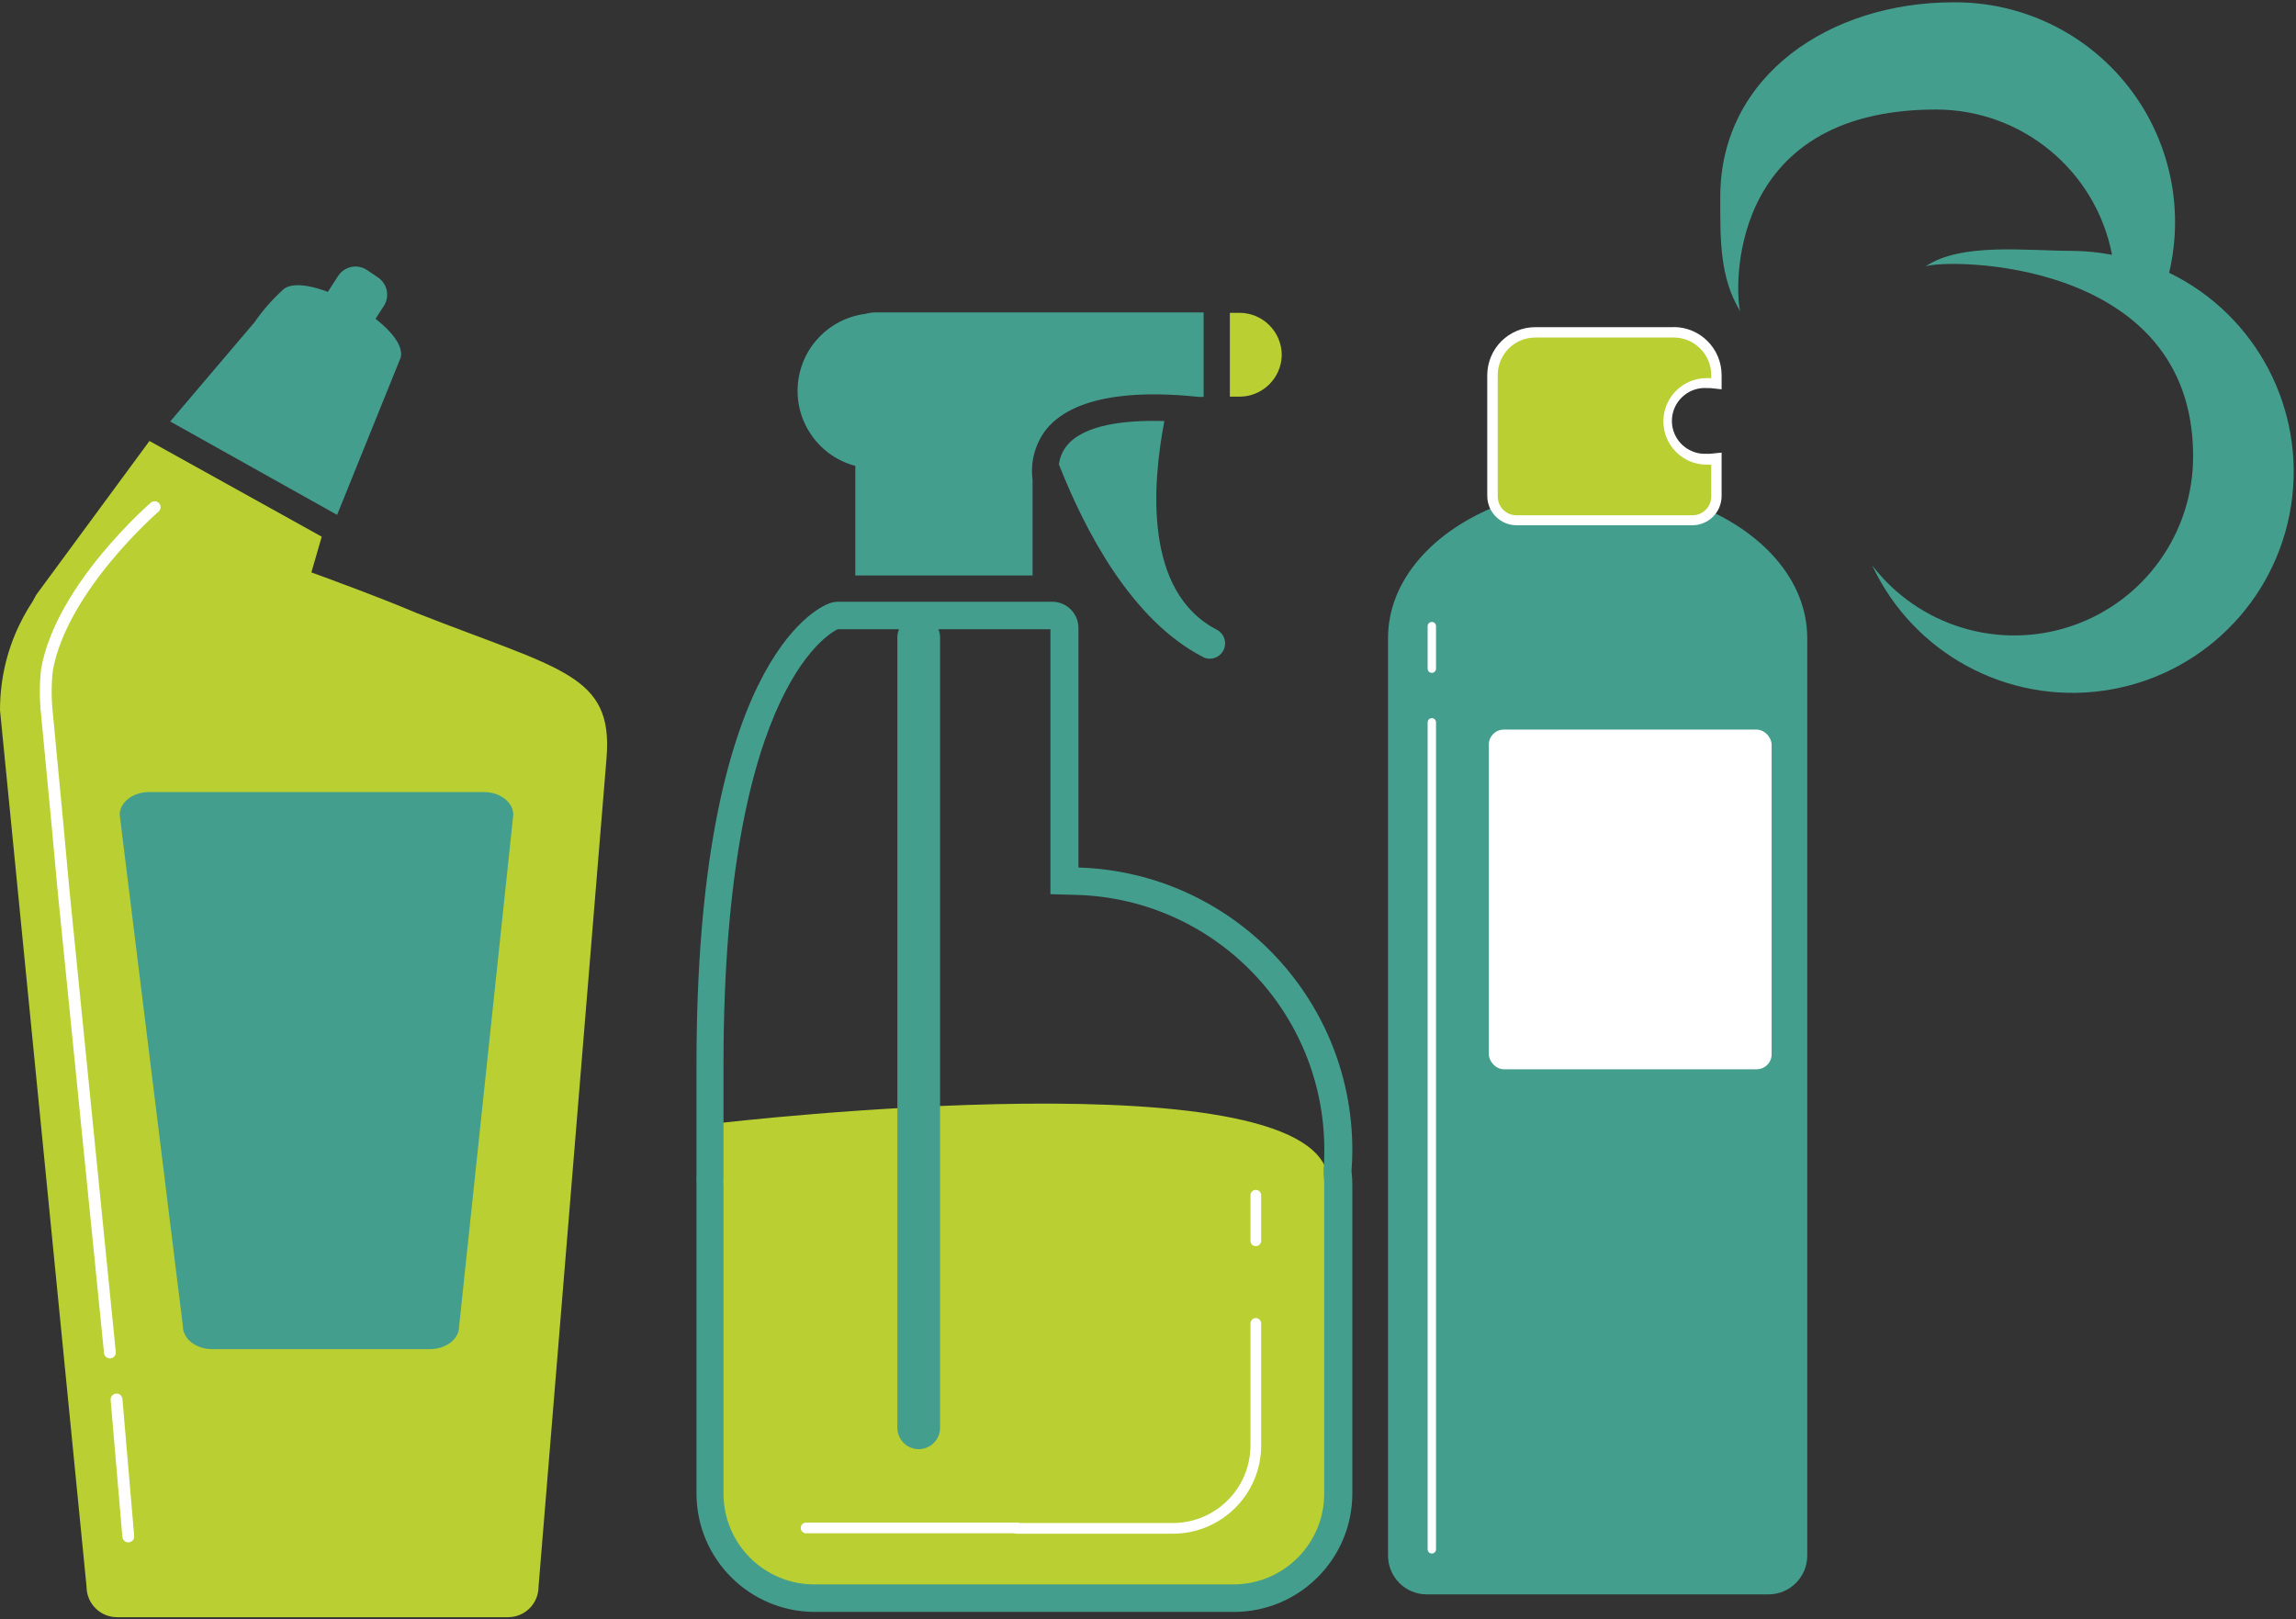
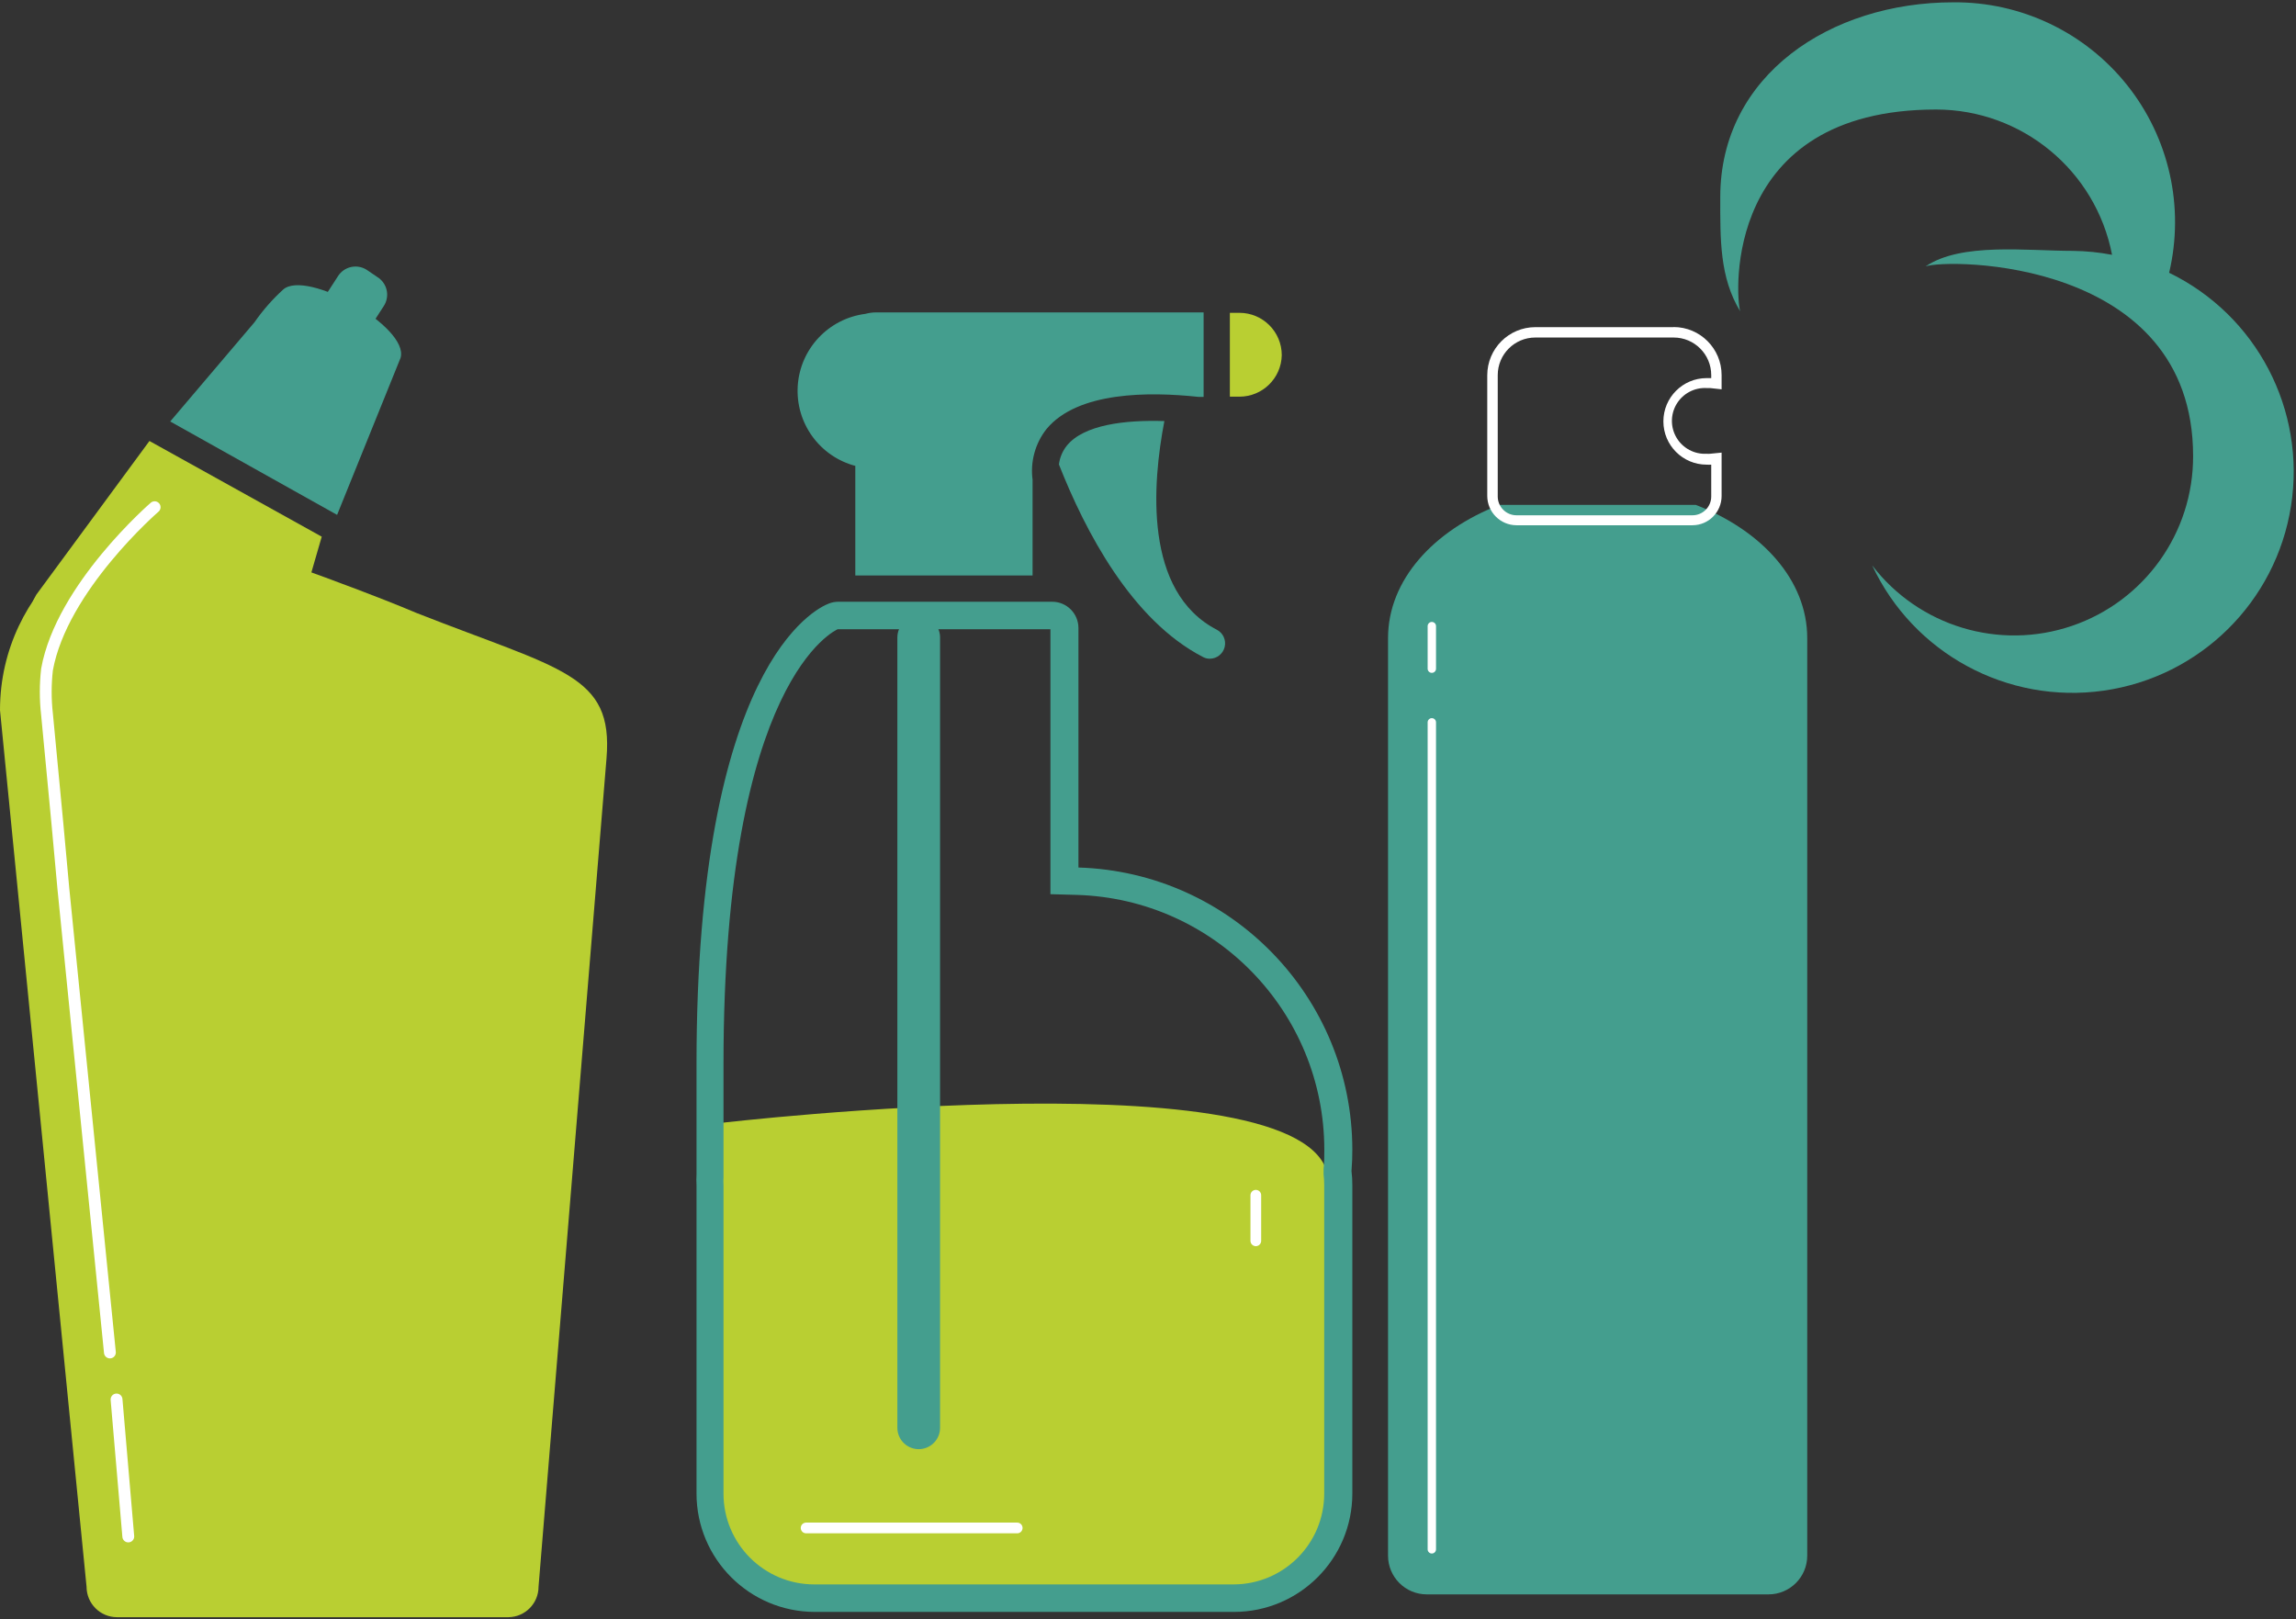
<svg xmlns="http://www.w3.org/2000/svg" width="285px" height="201px" viewBox="0 0 285 201" version="1.1">
  <rect x="0" y="0" width="285" height="201" fill="#333333" stroke="none" />
  <title>bottles</title>
  <desc>Created with Sketch.</desc>
  <g id="Page-1" stroke="none" stroke-width="1" fill="none" fill-rule="evenodd">
    <g id="About-Us" transform="translate(-960, -1072)">
      <g id="Section-what's-the-problem" transform="translate(0, 993)">
        <g id="Subsection-what's-the-problem" transform="translate(190, 0)">
          <g id="bottles" transform="translate(770, 78)">
            <path d="M269.252,34.861 C271.185,26.699 269.257,18.101 264.023,11.547 C258.789,4.992 250.831,1.209 242.443,1.288 C227.254,1.288 213.534,10.306 213.534,25.469 C213.534,30.726 213.444,35.415 216.007,39.641 C215.415,37.644 213.882,14.596 240.33,14.596 C250.988,14.606 260.144,22.168 262.167,32.632 C260.561,32.325 258.931,32.161 257.297,32.143 C251.564,32.143 243.422,31.074 239.016,34.075 C241.593,33.083 272.228,32.98 272.228,57.612 C272.255,67.14 266.202,75.623 257.184,78.697 C248.166,81.771 238.192,78.751 232.394,71.191 C237.51,82.125 249.168,88.435 261.12,86.738 C273.073,85.041 282.514,75.735 284.383,63.809 C286.253,51.882 280.112,40.134 269.252,34.861" id="Path" fill="#449E8E" />
            <path d="M210.506,63.68 L186.119,63.68 C177.925,66.849 172.296,73.02 172.296,80.209 L172.296,194.119 C172.296,196.773 174.447,198.925 177.101,198.925 L219.524,198.925 C222.178,198.925 224.33,196.773 224.33,194.119 L224.33,80.209 C224.33,73.02 218.7,66.849 210.506,63.68" id="Path" fill="#449E8E" />
-             <rect id="Rectangle" fill="#FFFFFF" x="184.805" y="91.572" width="35.106" height="42.166" rx="1.86" />
            <path d="M177.732,84.009 L177.732,78.727" id="Path" stroke="#FFFFFF" stroke-width="1.04" stroke-linecap="round" />
            <path d="M177.732,193.333 L177.732,90.67" id="Path" stroke="#FFFFFF" stroke-width="1.04" stroke-linecap="round" />
-             <path d="M188.245,65.548 C186.601,65.548 185.269,64.216 185.269,62.572 L185.269,47.564 C185.276,44.633 187.646,42.257 190.576,42.243 L207.749,42.243 C210.68,42.257 213.05,44.633 213.057,47.564 L213.057,48.659 L212.336,48.581 L211.846,48.581 C210.1,48.49 208.447,49.37 207.547,50.868 C206.646,52.366 206.646,54.239 207.547,55.738 C208.447,57.236 210.1,58.116 211.846,58.025 C212.009,58.038 212.173,58.038 212.336,58.025 L213.057,57.947 L213.057,62.624 C213.05,64.264 211.722,65.593 210.081,65.6 L188.245,65.548 Z" id="Path" fill="#B9CF32" />
            <path d="M207.749,42.9 C210.325,42.9 212.413,44.988 212.413,47.564 L212.413,47.937 L211.846,47.937 C208.879,47.937 206.474,50.342 206.474,53.309 C206.474,56.276 208.879,58.682 211.846,58.682 C212.035,58.694 212.224,58.694 212.413,58.682 L212.413,62.637 C212.413,63.924 211.369,64.968 210.081,64.968 L188.245,64.968 C186.957,64.968 185.913,63.924 185.913,62.637 L185.913,47.564 C185.913,44.988 188.001,42.9 190.576,42.9 L207.749,42.9 L207.749,42.9 Z M207.749,41.612 L190.576,41.612 C187.285,41.619 184.619,44.285 184.612,47.576 L184.612,62.572 C184.619,64.576 186.241,66.198 188.245,66.205 L210.081,66.205 C212.083,66.198 213.701,64.574 213.701,62.572 L213.701,57.187 L212.271,57.329 C212.13,57.342 211.988,57.342 211.846,57.329 C210.335,57.414 208.9,56.656 208.119,55.359 C207.338,54.063 207.338,52.44 208.119,51.144 C208.9,49.847 210.335,49.089 211.846,49.174 L212.271,49.174 L213.701,49.329 L213.701,47.564 C213.701,44.274 211.039,41.606 207.749,41.599 L207.749,41.612 Z" id="Shape" fill="#FFFFFF" fill-rule="nonzero" />
            <path d="M164.901,147.818 C164.901,131.547 89.369,140.411 89.369,140.411 L89.369,152.16 C89.369,152.559 89.369,152.946 89.369,153.345 L89.369,186.171 C89.369,193.114 95.488,198.757 102.999,198.757 L151.335,198.757 C158.846,198.757 164.965,193.114 164.965,186.171 L164.965,153.306 C164.963,152.794 164.929,152.282 164.862,151.773 C164.927,150.962 164.965,150.214 164.965,149.493 L164.901,147.818 Z" id="Path" fill="#B9CF32" />
            <path d="M114.039,80.132 L114.039,178.248" id="Path" stroke="#449E8E" stroke-width="5.3" stroke-linecap="round" />
            <path d="M124.758,79.114 L130.388,79.114 L130.388,112.004 L133.699,112.094 C150.784,112.622 164.366,126.615 164.386,143.709 C164.386,144.469 164.386,145.255 164.295,146.105 L164.295,146.44 L164.295,146.775 C164.347,147.228 164.373,147.684 164.373,148.14 L164.373,186.415 C164.373,192.636 159.334,197.681 153.113,197.688 L101.066,197.688 C94.846,197.681 89.807,192.636 89.807,186.415 L89.807,148.153 C89.788,147.806 89.788,147.457 89.807,147.11 L89.807,133.08 C89.807,85.079 103.9,79.165 103.978,79.114 L124.758,79.114 L124.758,79.114 Z M128.172,75.7 L104.055,75.7 C103.658,75.701 103.265,75.776 102.896,75.919 C101.208,76.55 86.457,83.649 86.457,133.08 L86.457,146.775 C86.431,147.23 86.431,147.685 86.457,148.14 L86.457,186.415 C86.464,194.518 93.027,201.088 101.131,201.102 L153.19,201.102 C161.294,201.088 167.857,194.518 167.864,186.415 L167.864,148.153 C167.868,147.559 167.834,146.965 167.761,146.375 C167.838,145.435 167.864,144.559 167.864,143.721 C167.845,124.782 152.796,109.277 133.866,108.693 L133.866,78.959 C133.866,77.159 132.407,75.7 130.607,75.7 L128.172,75.7 Z" id="Shape" fill="#449E8E" fill-rule="nonzero" />
            <path d="M106.168,58.849 L106.168,72.44 L128.172,72.44 L128.172,60.55 C127.877,58.307 128.5,56.04 129.898,54.263 C133.763,49.586 142.639,49.612 148.759,50.269 L149.403,50.269 L149.403,39.782 L108.706,39.782 C108.27,39.788 107.838,39.848 107.417,39.963 C102.836,40.548 99.314,44.302 99.022,48.911 C98.73,53.521 101.749,57.689 106.219,58.849 L106.168,58.849 Z" id="Path" fill="#449E8E" />
            <path d="M159.104,45.09 C159.104,42.187 156.75,39.834 153.847,39.834 L152.662,39.834 L152.662,50.243 L153.847,50.243 C156.711,50.244 159.047,47.953 159.104,45.09 L159.104,45.09 Z" id="Path" fill="#B9CF32" />
            <path d="M144.533,53.271 C139.638,53.116 134.536,53.722 132.423,56.324 C131.887,56.996 131.548,57.803 131.444,58.656 C134.703,66.939 140.462,77.98 149.313,82.554 C149.577,82.7 149.874,82.775 150.176,82.773 C151.051,82.767 151.81,82.167 152.017,81.317 C152.224,80.467 151.826,79.585 151.052,79.178 C141.918,74.463 143.052,60.975 144.533,53.271 L144.533,53.271 Z" id="Path" fill="#449E8E" />
            <path d="M155.883,149.377 L155.883,155.033" id="Path" stroke="#FFFFFF" stroke-width="1.33" stroke-linecap="round" />
            <path d="M126.265,190.68 L100.061,190.68" id="Path" stroke="#FFFFFF" stroke-width="1.33" stroke-linecap="round" />
-             <path d="M155.883,165.287 L155.883,180.425 C155.883,186.117 151.269,190.731 145.577,190.731 L126.252,190.731" id="Path" stroke="#FFFFFF" stroke-width="1.33" stroke-linecap="round" />
            <path d="M63.126,201.759 L14.519,201.759 C12.437,201.752 10.751,200.066 10.744,197.984 L0,89.162 C0,73.703 14.171,63.667 22.262,66.373 C42.359,73.046 51.66,77.078 51.66,77.078 C69.696,84.177 76.138,84.705 75.288,95.114 L66.849,197.971 C66.85,200.038 65.193,201.724 63.126,201.759 Z" id="Path" fill="#B9CF32" />
            <path d="M12.38,87.604 L12.38,87.604 C6.828,84.409 1.288,80.363 4.509,74.824 L18.551,55.744 L39.937,67.622 L35.196,83.984 C31.95,89.536 17.933,90.824 12.38,87.604 Z" id="Path" fill="#B9CF32" />
            <path d="M21.128,53.322 L31.589,41.006 C32.618,39.524 33.811,38.163 35.145,36.948 C38.043,34.372 50.81,41.586 49.728,45.412 L41.844,64.917 L21.128,53.322 Z" id="Path" fill="#449E8E" />
            <path d="M39.293,45.631 L39.293,45.631 C37.733,44.611 37.285,42.526 38.288,40.955 L41.96,35.273 C42.329,34.696 42.914,34.291 43.583,34.146 C44.253,34.001 44.953,34.128 45.528,34.5 L46.816,35.376 C47.406,35.734 47.828,36.312 47.988,36.983 C48.147,37.654 48.032,38.36 47.667,38.945 L43.995,44.626 C43.509,45.388 42.738,45.924 41.854,46.113 C40.97,46.302 40.048,46.128 39.293,45.631 L39.293,45.631 Z" id="Path" fill="#449E8E" />
-             <path d="M53.374,168.895 L26.32,168.895 C24.104,168.895 22.287,167.439 22.287,165.661 L14.442,102.148 C14.442,100.371 16.258,98.915 18.474,98.915 L60.099,98.915 C62.327,98.915 64.131,100.371 64.131,102.148 L57.406,165.661 C57.406,167.477 55.59,168.895 53.374,168.895 Z" id="Path" stroke="#B9CF32" stroke-width="0.83" fill="#449E8E" />
            <path d="M13.643,168.895 L7.871,111.373 L7.124,103.231 L5.836,89.678 C5.625,87.829 5.625,85.962 5.836,84.112 C7.665,73.922 19.195,63.964 19.195,63.964" id="Path" stroke="#FFFFFF" stroke-width="1.47" stroke-linecap="round" />
            <path d="M15.923,191.736 L14.467,174.731" id="Path" stroke="#FFFFFF" stroke-width="1.47" stroke-linecap="round" />
          </g>
        </g>
      </g>
    </g>
  </g>
</svg>